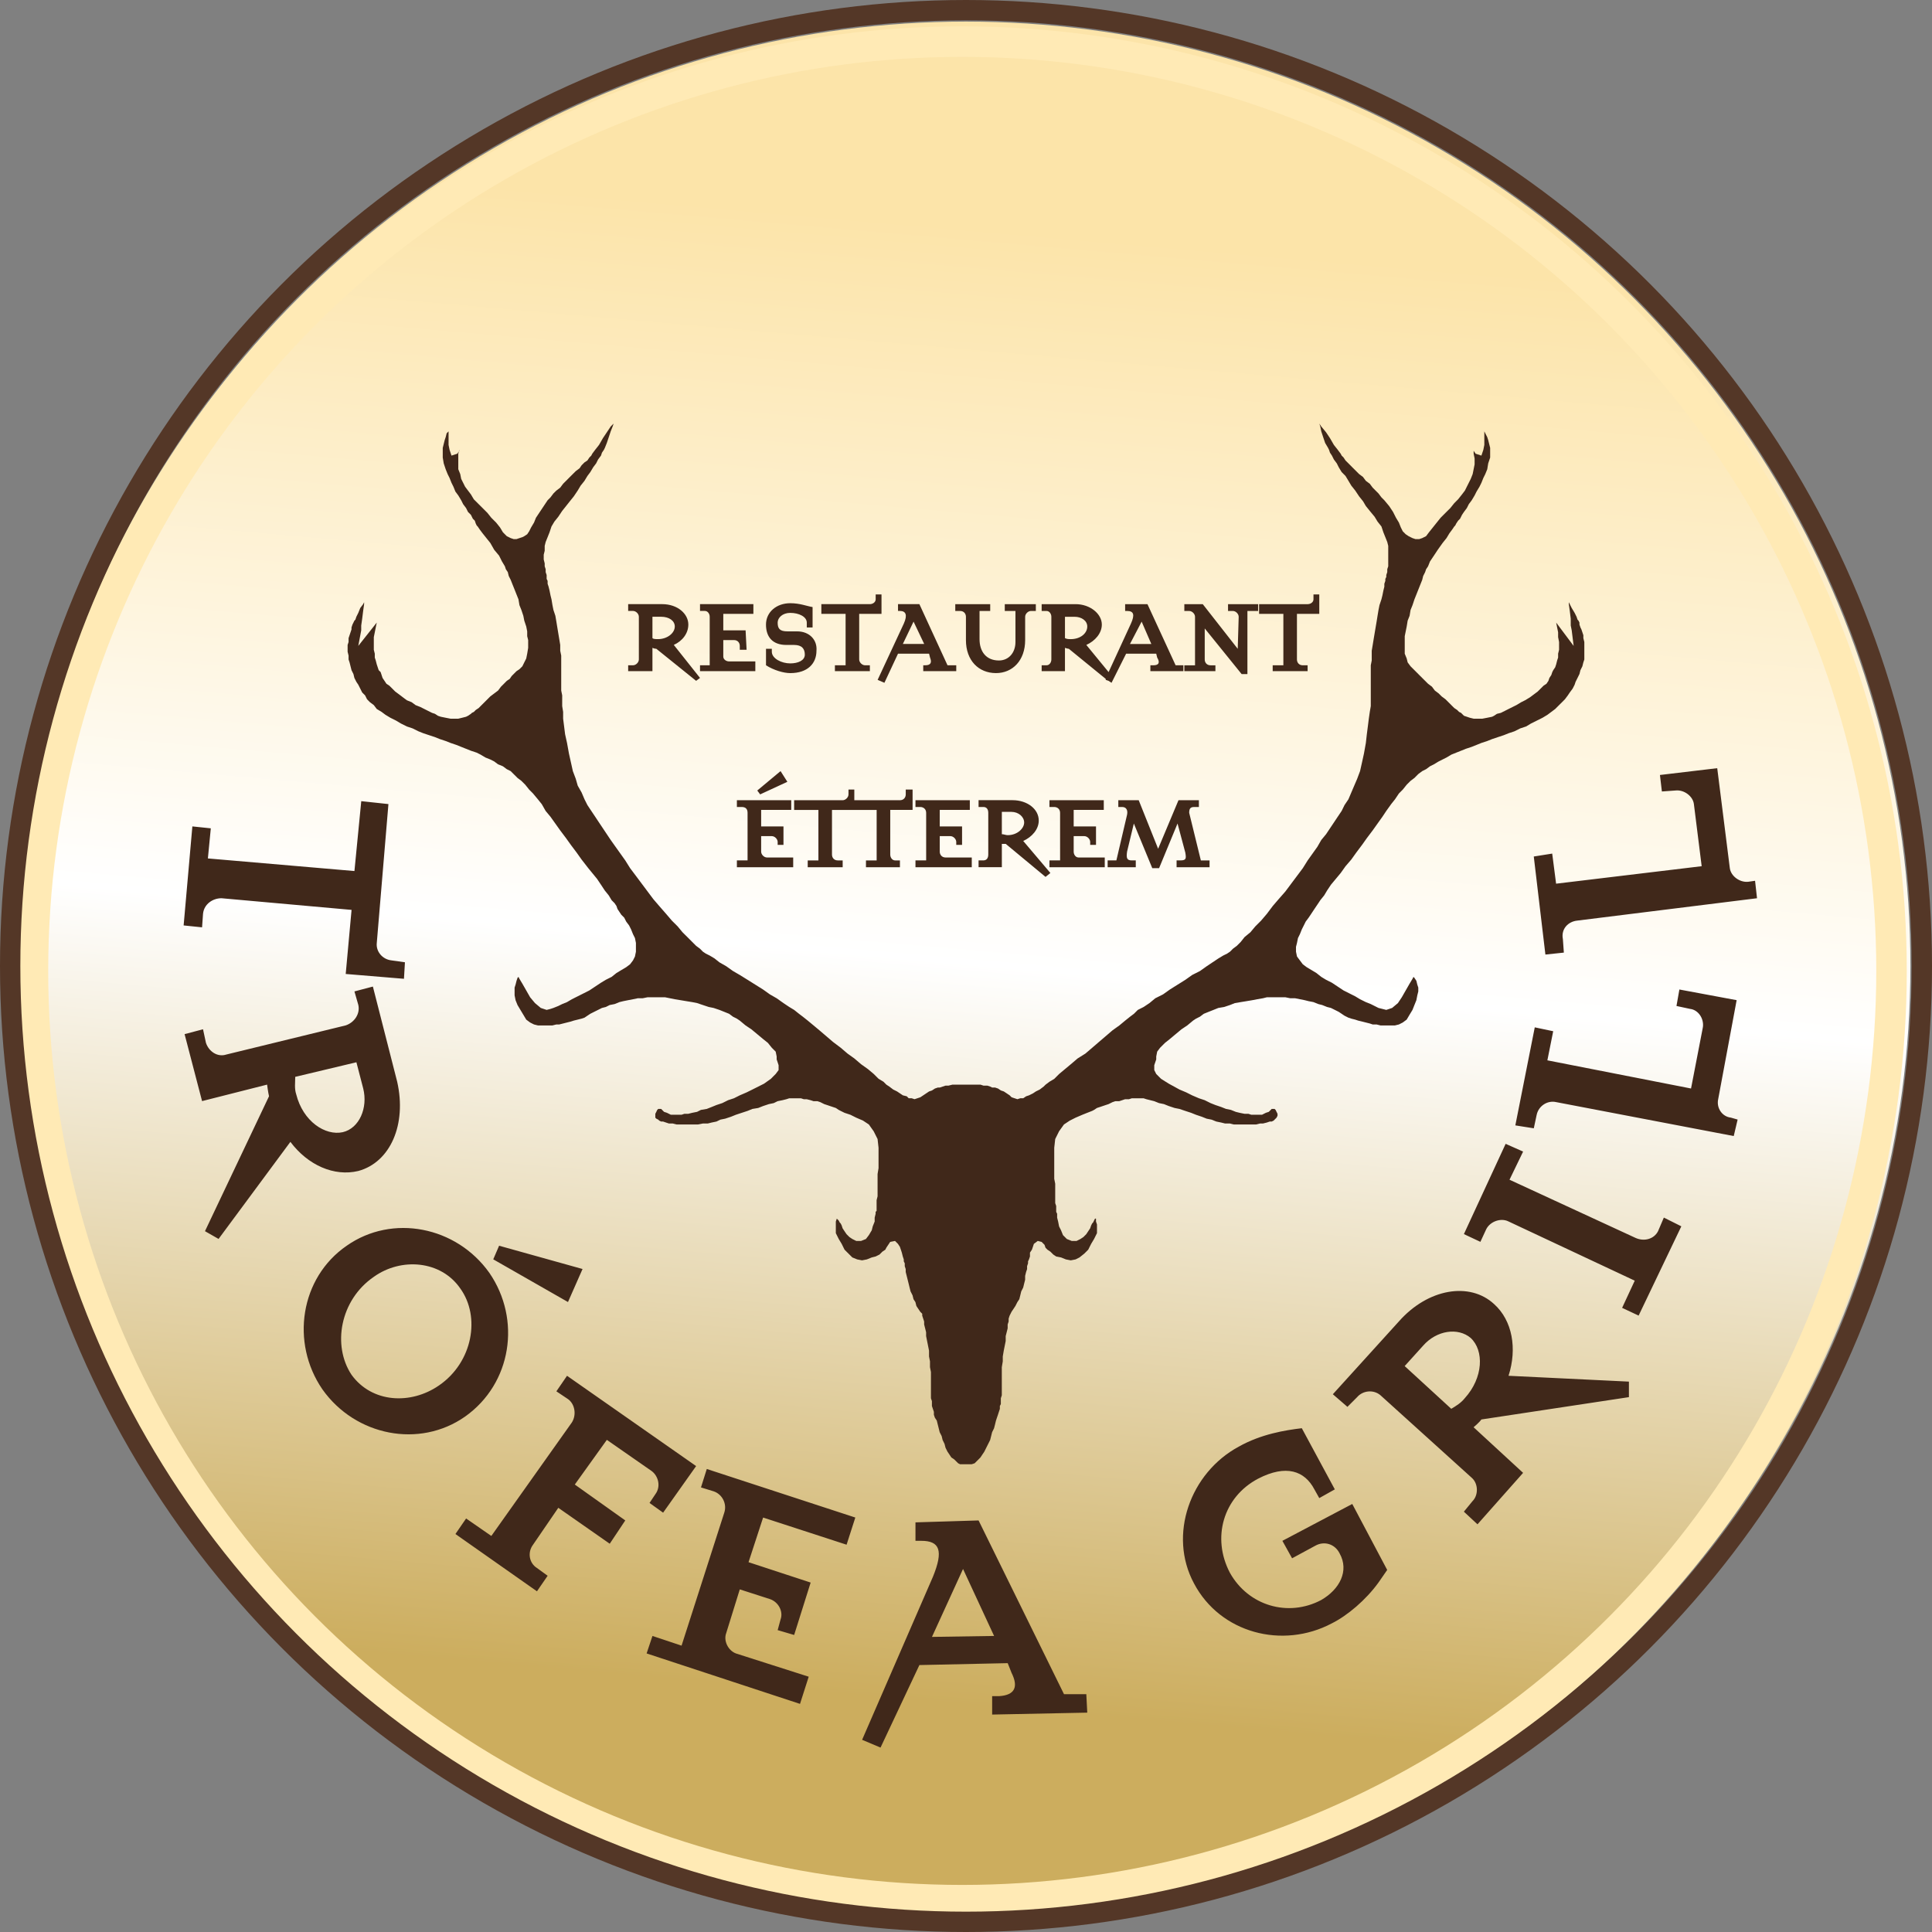
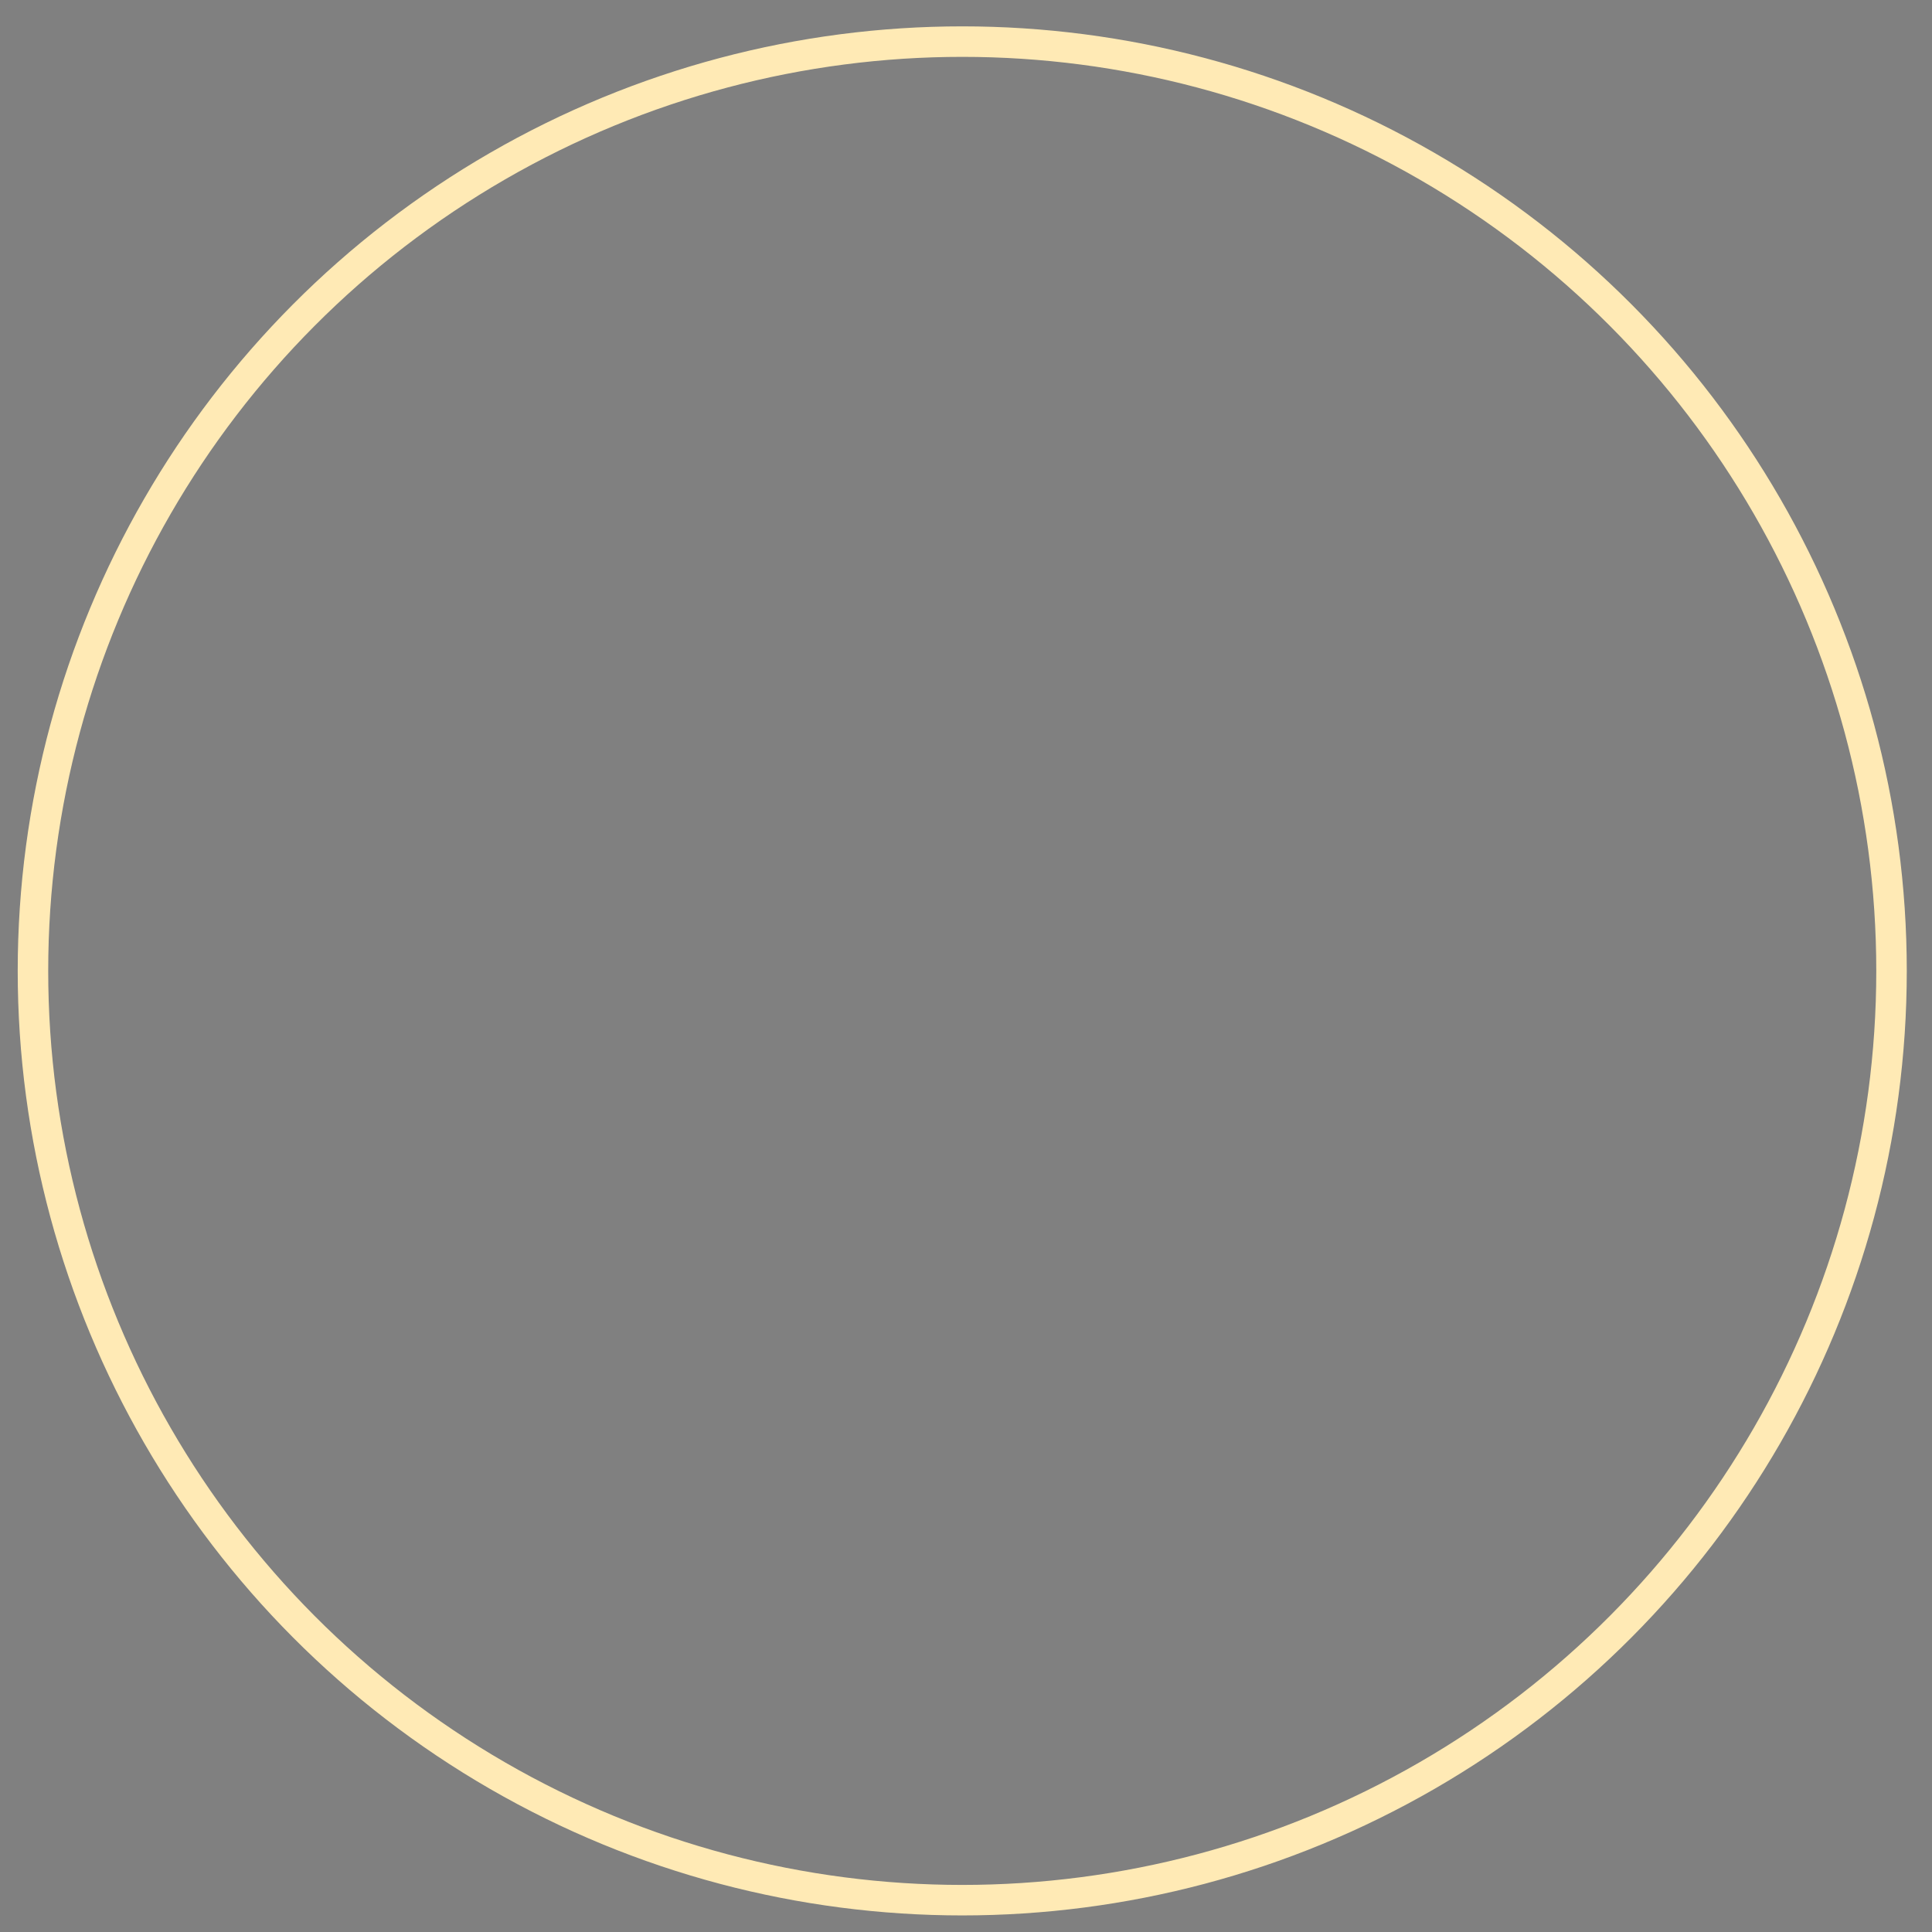
<svg xmlns="http://www.w3.org/2000/svg" xml:space="preserve" width="216px" height="216px" style="shape-rendering:geometricPrecision; text-rendering:geometricPrecision; image-rendering:optimizeQuality; fill-rule:evenodd; clip-rule:evenodd" viewBox="0 0 216 216">
  <rect x="0" y="0" width="216" height="216" fill="#808080" stroke="none" />
  <defs>
    <style type="text/css">
   
    .str1 {stroke:#543727;stroke-width:2.274}
    .str0 {stroke:#FFEAB5;stroke-width:3.41}
    .fil1 {fill:none}
    .fil2 {fill:#40281A}
    .fil0 {fill:url(#id0)}
   
  </style>
    <linearGradient id="id0" gradientUnits="userSpaceOnUse" x1="100.822" y1="190.044" x2="115.178" y2="25.956">
      <stop offset="0" style="stop-color:#CCAD5E" />
      <stop offset="0.502" style="stop-color:white" />
      <stop offset="1" style="stop-color:#FCE4A9" />
    </linearGradient>
  </defs>
  <g id="Layer_x0020_1">
-     <circle class="fil0" cx="108" cy="108" r="105.585" />
    <circle class="fil1 str0" cx="107.58" cy="108.547" r="103.895" />
-     <path class="fil2" d="M121.558 70.045c0,0.76 -0.761,1.411 -1.843,1.411 -0.216,0 -0.434,0 -0.65,-0.112l0 -2.387 1.083 0c0.759,0 1.41,0.435 1.41,1.088zm-41.669 37.111l0 0 -0.544 -0.325 -0.432 -0.215 -0.325 -0.217 -0.325 -0.329 -0.435 -0.324 -0.435 -0.435 -0.542 -0.544 -0.544 -0.539 -0.54 -0.653 -0.652 -0.65 -0.651 -0.762 -0.76 -0.869 -0.651 -0.757 -0.651 -0.868 -0.65 -0.869 -0.649 -0.868 -0.654 -0.867 -0.544 -0.869 -0.542 -0.761 -0.542 -0.759 -0.54 -0.76 -0.435 -0.651 -0.436 -0.653 -0.435 -0.651 -0.431 -0.649 -0.435 -0.65 -0.434 -0.653 -0.326 -0.648 -0.325 -0.762 -0.433 -0.76 -0.217 -0.761 -0.327 -0.866 -0.217 -0.978 -0.218 -0.977 -0.217 -1.195 -0.216 -0.975 -0.109 -0.868 -0.11 -0.869 0 -0.757 -0.105 -0.65 0 -0.653 0 -0.545 -0.109 -0.54 0 -0.435 0 -0.433 0 -0.542 0 -0.435 0 -0.434 0 -0.546 0 -0.538 0 -0.545 -0.111 -0.54 0 -0.653 -0.108 -0.65 -0.109 -0.651 -0.108 -0.653 -0.107 -0.653 -0.111 -0.651 -0.217 -0.65 -0.109 -0.541 -0.108 -0.65 -0.109 -0.436 -0.108 -0.538 -0.107 -0.436 -0.109 -0.328 0 -0.324 -0.109 -0.217 0 -0.22 0 -0.215 -0.109 -0.327 0 -0.323 -0.108 -0.327 0 -0.325 -0.109 -0.435 0 -0.541 0.109 -0.435 0 -0.544 0.108 -0.435 0.218 -0.542 0.216 -0.543 0.217 -0.651 0.325 -0.545 0.434 -0.54 0.436 -0.653 0.433 -0.543 0.431 -0.544 0.436 -0.541 0.435 -0.648 0.326 -0.547 0.433 -0.542 0.326 -0.542 0.325 -0.432 0.325 -0.544 0.327 -0.433 0.217 -0.435 0.326 -0.435 0.108 -0.326 0.218 -0.323 0.106 -0.217 0.22 -0.548 0.216 -0.646 0.218 -0.651 0.216 -0.544 0.109 -0.324 -0.325 0.324 -0.435 0.653 -0.436 0.651 -0.435 0.757 -0.431 0.546 -0.324 0.434 -0.111 0.215 -0.217 0.217 -0.218 0.328 -0.326 0.216 -0.325 0.325 -0.218 0.326 -0.432 0.325 -0.327 0.326 -0.327 0.324 -0.431 0.435 -0.328 0.326 -0.325 0.436 -0.431 0.327 -0.328 0.323 -0.325 0.433 -0.323 0.325 -0.435 0.651 -0.435 0.653 -0.433 0.651 -0.218 0.54 -0.326 0.545 -0.217 0.432 -0.218 0.327 -0.326 0.217 -0.215 0.109 -0.327 0.107 -0.326 0.109 -0.324 0 -0.326 -0.109 -0.437 -0.216 -0.432 -0.433 -0.325 -0.542 -0.435 -0.545 -0.542 -0.54 -0.433 -0.544 -0.542 -0.542 -0.544 -0.542 -0.434 -0.433 -0.325 -0.547 -0.325 -0.429 -0.327 -0.436 -0.217 -0.435 -0.218 -0.435 -0.108 -0.542 -0.218 -0.541 0 -0.545 0 -0.651 0 -0.54 0.111 -0.434 0 0.107 -0.217 0.327 -0.653 0.215 -0.216 -0.649 -0.111 -0.546 0 -0.649 0 -0.649 0 -0.218 -0.215 0.218 -0.108 0.433 -0.11 0.326 -0.108 0.433 -0.109 0.436 0 0.54 0 0.542 0.109 0.653 0.218 0.653 0.217 0.541 0.217 0.434 0.216 0.542 0.217 0.435 0.218 0.542 0.324 0.435 0.325 0.54 0.218 0.435 0.327 0.435 0.217 0.435 0.325 0.324 0.217 0.437 0.217 0.216 0.109 0.324 0.108 0.219 0.109 0.108 0.218 0.325 0.326 0.435 0.432 0.541 0.435 0.542 0.433 0.761 0.545 0.653 0.324 0.651 0.326 0.542 0.107 0.327 0.218 0.323 0.107 0.436 0.218 0.431 0.216 0.544 0.219 0.544 0.215 0.541 0.218 0.545 0.108 0.65 0.218 0.541 0.217 0.65 0.107 0.544 0.218 0.653 0.108 0.544 0 0.54 0.108 0.436 0 0.867 -0.108 0.653 -0.108 0.537 -0.218 0.435 -0.215 0.438 -0.327 0.326 -0.326 0.217 -0.324 0.325 -0.217 0.218 -0.22 0.322 -0.327 0.219 -0.322 0.326 -0.326 0.324 -0.327 0.435 -0.433 0.325 -0.433 0.326 -0.325 0.325 -0.326 0.327 -0.327 0.324 -0.323 0.326 -0.326 0.217 -0.218 0.218 -0.217 0.107 -0.107 0.107 -0.325 0.217 -0.217 0.109 -0.434 0.111 -0.437 0.105 -0.433 0 -0.433 0 -0.543 -0.105 -0.545 -0.111 -0.326 -0.109 -0.323 -0.217 -0.326 -0.107 -0.435 -0.217 -0.433 -0.218 -0.433 -0.218 -0.544 -0.215 -0.436 -0.324 -0.54 -0.218 -0.435 -0.327 -0.431 -0.327 -0.437 -0.325 -0.325 -0.325 -0.326 -0.325 -0.326 -0.215 -0.217 -0.326 -0.218 -0.325 -0.107 -0.326 -0.109 -0.329 -0.217 -0.215 -0.109 -0.325 -0.108 -0.326 -0.111 -0.432 -0.108 -0.328 0 -0.431 -0.109 -0.435 0 -0.435 0 -0.435 0 -0.545 0.109 -0.541 0.108 -0.542 0.111 -0.544 -2.063 2.607 0.327 -1.739 0 -0.54 0.108 -0.76 0.109 -0.868 0.106 -0.761 0 -0.216 -0.106 0.216 -0.326 0.433 -0.218 0.542 -0.217 0.435 -0.109 0.324 -0.111 0.111 -0.106 0.216 -0.109 0.22 -0.107 0.324 0 0.217 -0.109 0.325 -0.109 0.326 -0.11 0.325 0 0.436 -0.107 0.326 0 0.432 0 0.328 0.107 0.432 0 0.435 0.11 0.322 0.109 0.438 0.109 0.433 0.216 0.434 0.106 0.435 0.22 0.435 0.217 0.325 0.218 0.432 0.217 0.434 0.326 0.325 0.217 0.436 0.325 0.327 0.433 0.324 0.327 0.433 0.542 0.327 0.433 0.324 0.544 0.328 0.649 0.325 0.542 0.324 0.653 0.326 0.649 0.217 0.651 0.325 0.546 0.218 0.649 0.216 0.652 0.215 0.541 0.219 0.653 0.217 0.543 0.215 0.651 0.22 0.54 0.217 0.545 0.217 0.542 0.217 0.65 0.216 0.435 0.22 0.544 0.324 0.541 0.217 0.433 0.218 0.433 0.324 0.544 0.221 0.432 0.322 0.437 0.218 0.435 0.435 0.326 0.325 0.433 0.326 0.432 0.431 0.435 0.544 0.433 0.435 0.544 0.653 0.435 0.54 0.433 0.76 0.541 0.65 0.542 0.76 0.542 0.761 0.653 0.868 0.542 0.758 0.652 0.868 0.542 0.763 0.758 0.976 0.976 1.191 0.438 0.652 0.431 0.653 0.437 0.542 0.326 0.542 0.327 0.329 0.214 0.321 0.111 0.326 0.215 0.325 0.217 0.327 0.325 0.325 0.218 0.433 0.326 0.436 0.217 0.433 0.218 0.54 0.218 0.436 0.109 0.541 0 0.436 0 0.544 -0.109 0.54 -0.218 0.435 -0.327 0.432 -0.434 0.328 -0.543 0.322 -0.543 0.327 -0.541 0.433 -0.651 0.326 -0.542 0.328 -0.651 0.432 -0.651 0.433 -0.651 0.328 -0.651 0.327 -0.651 0.327 -0.544 0.321 -0.54 0.219 -0.436 0.215 -0.543 0.218 -0.325 0.108 -0.432 0.11 -0.653 -0.218 -0.65 -0.544 -0.542 -0.649 -0.434 -0.762 -0.433 -0.758 -0.327 -0.543 -0.108 -0.218 -0.107 0.111 -0.111 0.327 -0.108 0.431 -0.108 0.326 0 0.435 0 0.434 0.108 0.542 0.218 0.542 0.325 0.544 0.325 0.54 0.325 0.546 0.434 0.323 0.434 0.219 0.435 0.108 0.216 0 0.326 0 0.326 0 0.327 0 0.431 0 0.436 -0.108 0.324 0 0.432 -0.109 0.435 -0.11 0.435 -0.109 0.325 -0.105 0.435 -0.108 0.433 -0.109 0.325 -0.108 0.326 -0.219 0.325 -0.216 0.435 -0.219 0.434 -0.216 0.434 -0.218 0.435 -0.109 0.432 -0.217 0.546 -0.108 0.54 -0.219 0.434 -0.106 0.542 -0.109 0.544 -0.106 0.542 -0.111 0.542 0 0.543 -0.109 0.433 0 0.546 0 0.54 0 0.435 0 0.543 0.109 0.545 0.111 0.648 0.106 0.652 0.109 0.651 0.106 0.544 0.109 0.651 0.218 0.651 0.217 0.543 0.109 0.65 0.218 0.54 0.216 0.545 0.219 0.437 0.326 0.431 0.217 0.323 0.217 0.65 0.541 0.653 0.435 0.652 0.543 0.653 0.544 0.54 0.431 0.436 0.545 0.432 0.432 0.11 0.544 0 0.326 0.11 0.324 0.106 0.326 0 0.542 -0.326 0.436 -0.541 0.542 -0.761 0.542 -1.303 0.655 -0.65 0.321 -0.761 0.328 -0.649 0.326 -0.652 0.215 -0.651 0.325 -0.653 0.217 -0.54 0.22 -0.545 0.215 -0.65 0.109 -0.433 0.218 -0.544 0.108 -0.434 0.109 -0.433 0 -0.327 0.108 -0.431 0 -0.325 0 -0.436 0 -0.435 -0.217 -0.325 -0.108 -0.217 -0.218 -0.109 -0.109 -0.107 0 -0.109 0 -0.109 0 -0.111 0.109 -0.104 0.218 -0.111 0.217 0 0.218 0 0.216 0.111 0.111 0.215 0.108 0.109 0.109 0.216 0.105 0.217 0 0.327 0.111 0.326 0.109 0.433 0 0.432 0.108 0.435 0 0.435 0 0.544 0 0.541 0 0.433 0 0.545 -0.108 0.542 0 0.435 -0.109 0.54 -0.111 0.438 -0.214 0.537 -0.108 0.653 -0.217 0.542 -0.219 0.655 -0.217 0.649 -0.213 0.541 -0.221 0.652 -0.108 0.544 -0.216 0.651 -0.217 0.539 -0.111 0.438 -0.216 0.538 -0.109 0.437 -0.109 0.325 -0.106 0.327 0 0.323 0 0.327 0 0.324 0 0.325 0.106 0.329 0 0.431 0.109 0.327 0.109 0.433 0 0.327 0.11 0.433 0.217 0.325 0.106 0.326 0.111 0.325 0.109 0.324 0.107 0.325 0.217 0.218 0.112 0.431 0.213 0.655 0.217 0.653 0.326 0.757 0.327 0.653 0.433 0.538 0.76 0.436 0.868 0.108 0.977 0 0.65 0 0.543 0 0.542 0 0.544 -0.108 0.654 0 0.538 0 0.544 0 0.431 0 0.544 0 0.436 -0.109 0.433 0 0.327 0 0.324 0 0.326 0 0.219 -0.109 0.104 0 0.22 -0.107 0.433 0 0.433 -0.218 0.545 -0.107 0.433 -0.324 0.542 -0.33 0.434 -0.542 0.217 -0.538 0 -0.437 -0.217 -0.324 -0.216 -0.327 -0.326 -0.22 -0.325 -0.215 -0.326 -0.106 -0.324 -0.11 -0.219 -0.109 -0.108 -0.109 -0.218 -0.217 -0.217 -0.109 0.325 0 0.325 0 0.436 0 0.326 0 0.214 0.109 0.219 0.217 0.434 0.328 0.543 0.321 0.651 0.436 0.435 0.434 0.431 0.542 0.22 0.544 0.106 0.541 -0.106 0.544 -0.22 0.432 -0.106 0.436 -0.218 0.325 -0.326 0.325 -0.217 0.109 -0.218 0.217 -0.326 0.217 -0.325 0.541 -0.108 0.327 0.326 0.215 0.327 0.111 0.325 0.108 0.327 0.108 0.433 0.109 0.326 0 0.216 0.11 0.22 0 0.322 0.106 0.325 0 0.325 0.111 0.436 0.108 0.432 0.108 0.435 0.106 0.435 0.111 0.433 0.22 0.435 0.108 0.435 0.214 0.326 0.107 0.432 0.218 0.326 0.218 0.325 0.217 0.217 0 0.218 0.109 0.327 0.106 0.324 0 0.328 0.111 0.434 0.109 0.437 0 0.428 0.109 0.548 0.109 0.54 0.108 0.544 0 0.649 0.107 0.545 0 0.651 0.107 0.542 0 0.542 0 0.215 0 0.22 0 0.327 0 0.215 0 0.327 0 0.217 0 0.322 0 0.219 0 0.325 0.109 0.327 0 0.326 0 0.218 0.11 0.324 0.11 0.325 0 0.328 0.109 0.325 0.215 0.325 0.108 0.435 0.109 0.431 0.109 0.438 0.22 0.431 0.105 0.435 0.215 0.436 0.111 0.43 0.217 0.437 0.219 0.324 0.215 0.325 0.323 0.22 0.22 0.218 0.217 0.215 0.216 0.108 0.325 0 0.109 0 0.109 0 0.106 0 0.109 0 0.11 0 0.109 0 0.106 0 0.217 0 0.327 -0.108 0.217 -0.215 0.218 -0.218 0.217 -0.22 0.216 -0.325 0.217 -0.324 0.218 -0.437 0.216 -0.43 0.217 -0.436 0.109 -0.435 0.108 -0.431 0.217 -0.438 0.111 -0.431 0.106 -0.435 0.109 -0.325 0.111 -0.325 0.105 -0.328 0.109 -0.325 0 -0.324 0.109 -0.218 0 -0.326 0 -0.327 0.109 -0.325 0 -0.219 0 -0.322 0 -0.217 0 -0.327 0 -0.215 0 -0.327 0 -0.22 0 -0.215 0 -0.542 0 -0.542 0.108 -0.651 0 -0.545 0.109 -0.649 0.109 -0.544 0.108 -0.54 0 -0.548 0.11 -0.428 0.11 -0.437 0 -0.434 0.109 -0.328 0 -0.324 0.106 -0.327 0.109 -0.218 0.108 -0.217 0.218 -0.325 0.217 -0.326 0.218 -0.432 0.217 -0.326 0.109 -0.435 0.105 -0.435 0.22 -0.433 0.106 -0.435 0.111 -0.435 0 -0.432 0.107 -0.436 0.111 -0.325 0 -0.325 0.107 -0.322 0 -0.22 0.104 -0.216 0.111 -0.326 0 -0.433 0.218 -0.327 0.111 -0.325 0.109 -0.327 0.433 -0.326 0.433 0.108 0.324 0.325 0.111 0.326 0.216 0.218 0.325 0.217 0.327 0.326 0.327 0.218 0.541 0.106 0.542 0.22 0.544 0.106 0.542 -0.106 0.435 -0.22 0.54 -0.431 0.435 -0.435 0.327 -0.651 0.325 -0.543 0.216 -0.434 0.111 -0.219 0 -0.214 0 -0.326 0 -0.436 -0.111 -0.325 0 -0.325 -0.108 0 -0.109 0.217 -0.109 0.218 -0.106 0.108 -0.11 0.219 -0.111 0.324 -0.217 0.326 -0.215 0.325 -0.325 0.326 -0.33 0.216 -0.431 0.217 -0.544 0 -0.542 -0.217 -0.433 -0.434 -0.218 -0.542 -0.218 -0.433 -0.106 -0.545 -0.111 -0.433 0 -0.433 -0.106 -0.22 0 -0.104 0 -0.219 0 -0.326 -0.109 -0.324 0 -0.327 0 -0.433 0 -0.436 0 -0.544 0 -0.431 -0.109 -0.544 0 -0.538 0 -0.654 0 -0.544 0 -0.542 0 -0.543 0 -0.65 0.109 -0.977 0.432 -0.868 0.545 -0.76 0.651 -0.433 0.649 -0.327 0.759 -0.326 0.542 -0.217 0.546 -0.213 0.215 -0.112 0.327 -0.217 0.326 -0.107 0.324 -0.109 0.327 -0.111 0.322 -0.106 0.436 -0.217 0.325 -0.11 0.435 0 0.326 -0.109 0.325 -0.109 0.431 0 0.327 -0.106 0.331 0 0.322 0 0.325 0 0.325 0 0.325 0.106 0.436 0.109 0.435 0.109 0.54 0.216 0.546 0.111 0.541 0.217 0.651 0.216 0.544 0.108 0.652 0.221 0.651 0.213 0.54 0.217 0.651 0.219 0.544 0.217 0.543 0.108 0.541 0.214 0.544 0.111 0.434 0.109 0.54 0 0.438 0.108 0.54 0 0.544 0 0.432 0 0.544 0 0.436 0 0.435 -0.108 0.324 0 0.435 -0.109 0.325 -0.111 0.217 0 0.219 -0.105 0.105 -0.109 0.11 -0.108 0.109 -0.111 0.109 -0.216 0 -0.218 -0.109 -0.217 -0.109 -0.218 -0.11 -0.109 -0.105 0 -0.219 0 -0.106 0.109 -0.22 0.218 -0.327 0.108 -0.431 0.217 -0.544 0 -0.327 0 -0.325 0 -0.323 -0.108 -0.438 0 -0.541 -0.109 -0.436 -0.108 -0.541 -0.218 -0.543 -0.109 -0.541 -0.215 -0.65 -0.22 -0.546 -0.217 -0.649 -0.325 -0.649 -0.215 -0.759 -0.326 -0.651 -0.328 -0.76 -0.321 -1.195 -0.655 -0.866 -0.542 -0.54 -0.542 -0.22 -0.436 0 -0.542 0.109 -0.326 0.111 -0.324 0 -0.326 0.106 -0.544 0.324 -0.432 0.546 -0.545 0.54 -0.431 0.652 -0.544 0.651 -0.543 0.65 -0.435 0.651 -0.541 0.326 -0.217 0.435 -0.217 0.435 -0.326 0.541 -0.219 0.545 -0.216 0.542 -0.218 0.65 -0.109 0.649 -0.217 0.546 -0.218 0.652 -0.109 0.65 -0.106 0.65 -0.109 0.544 -0.106 0.651 -0.111 0.435 -0.109 0.542 0 0.544 0 0.433 0 0.545 0 0.54 0.109 0.543 0 0.542 0.111 0.54 0.106 0.435 0.109 0.547 0.106 0.54 0.219 0.435 0.108 0.54 0.217 0.435 0.109 0.437 0.218 0.431 0.216 0.329 0.219 0.32 0.216 0.437 0.219 0.324 0.108 0.436 0.109 0.324 0.108 0.436 0.105 0.43 0.109 0.438 0.11 0.325 0.109 0.436 0 0.431 0.108 0.325 0 0.434 0 0.327 0 0.322 0 0.217 0 0.438 -0.108 0.433 -0.219 0.436 -0.323 0.324 -0.546 0.327 -0.54 0.216 -0.544 0.218 -0.542 0.105 -0.542 0.109 -0.434 0 -0.435 -0.109 -0.326 -0.105 -0.431 -0.218 -0.327 -0.108 -0.111 -0.108 0.218 -0.327 0.543 -0.434 0.758 -0.436 0.762 -0.432 0.649 -0.649 0.544 -0.654 0.218 -0.432 -0.11 -0.436 -0.108 -0.434 -0.218 -0.43 -0.215 -0.548 -0.219 -0.65 -0.321 -0.541 -0.327 -0.651 -0.327 -0.65 -0.328 -0.654 -0.433 -0.651 -0.432 -0.653 -0.328 -0.538 -0.326 -0.544 -0.433 -0.542 -0.327 -0.542 -0.322 -0.436 -0.328 -0.324 -0.432 -0.325 -0.435 -0.111 -0.54 0 -0.544 0.111 -0.436 0.109 -0.541 0.216 -0.436 0.217 -0.54 0.218 -0.433 0.216 -0.436 0.324 -0.433 0.219 -0.325 0.217 -0.327 0.216 -0.325 0.218 -0.326 0.218 -0.321 0.217 -0.329 0.435 -0.542 0.324 -0.542 0.435 -0.653 0.544 -0.652 0.542 -0.651 0.542 -0.76 0.65 -0.756 0.545 -0.763 0.651 -0.868 0.539 -0.758 0.655 -0.868 0.541 -0.761 0.544 -0.76 0.432 -0.65 0.544 -0.76 0.431 -0.54 0.438 -0.653 0.433 -0.435 0.436 -0.544 0.432 -0.431 0.435 -0.326 0.432 -0.435 0.435 -0.325 0.433 -0.218 0.435 -0.322 0.437 -0.221 0.539 -0.324 0.435 -0.218 0.434 -0.217 0.541 -0.324 0.545 -0.22 0.543 -0.216 0.538 -0.217 0.655 -0.217 0.542 -0.217 0.542 -0.22 0.653 -0.215 0.544 -0.217 0.651 -0.219 0.65 -0.215 0.538 -0.216 0.654 -0.218 0.65 -0.325 0.653 -0.217 0.542 -0.326 0.651 -0.324 0.652 -0.325 0.541 -0.328 0.434 -0.324 0.436 -0.327 0.432 -0.433 0.327 -0.324 0.325 -0.327 0.327 -0.436 0.217 -0.325 0.322 -0.434 0.22 -0.432 0.107 -0.325 0.218 -0.435 0.215 -0.435 0.11 -0.434 0.217 -0.433 0.11 -0.438 0.108 -0.322 0 -0.435 0 -0.432 0 -0.328 0 -0.432 0 -0.326 -0.108 -0.436 0 -0.325 -0.11 -0.326 -0.109 -0.325 -0.107 -0.217 -0.11 -0.324 0 -0.22 -0.107 -0.216 -0.108 -0.111 -0.109 -0.324 -0.216 -0.435 -0.326 -0.542 -0.216 -0.433 -0.109 -0.216 0 0.216 0.109 0.761 0.107 0.868 0 0.76 0.109 0.54 0.215 1.739 -1.952 -2.607 0.107 0.544 0.11 0.542 0 0.541 0.106 0.545 0 0.435 0 0.435 -0.106 0.435 0 0.431 -0.11 0.328 -0.107 0.432 -0.108 0.326 -0.218 0.325 -0.109 0.215 -0.109 0.329 -0.215 0.326 -0.11 0.325 -0.218 0.326 -0.325 0.215 -0.325 0.325 -0.326 0.325 -0.433 0.325 -0.438 0.327 -0.541 0.327 -0.436 0.218 -0.54 0.324 -0.433 0.215 -0.438 0.218 -0.43 0.218 -0.435 0.217 -0.434 0.107 -0.326 0.217 -0.215 0.109 -0.544 0.111 -0.545 0.105 -0.432 0 -0.542 0 -0.433 -0.105 -0.327 -0.111 -0.325 -0.109 -0.217 -0.217 -0.107 -0.107 -0.218 -0.107 -0.218 -0.218 -0.324 -0.217 -0.327 -0.326 -0.324 -0.324 -0.327 -0.327 -0.435 -0.325 -0.324 -0.326 -0.433 -0.325 -0.326 -0.435 -0.433 -0.324 -0.327 -0.326 -0.22 -0.219 -0.324 -0.322 -0.217 -0.218 -0.324 -0.325 -0.217 -0.217 -0.327 -0.326 -0.325 -0.438 -0.107 -0.435 -0.219 -0.537 0 -0.653 0 -0.867 0 -0.436 0.109 -0.54 0.11 -0.544 0.107 -0.653 0.217 -0.544 0.108 -0.65 0.219 -0.541 0.216 -0.65 0.218 -0.545 0.215 -0.541 0.217 -0.544 0.218 -0.544 0.106 -0.431 0.22 -0.436 0.108 -0.323 0.219 -0.327 0.216 -0.542 0.437 -0.651 0.431 -0.653 0.542 -0.761 0.434 -0.542 0.326 -0.541 0.324 -0.435 0.218 -0.325 0.108 -0.108 0.11 -0.219 0.215 -0.324 0.217 -0.216 0.218 -0.437 0.217 -0.324 0.325 -0.435 0.218 -0.435 0.325 -0.435 0.324 -0.54 0.218 -0.435 0.327 -0.542 0.215 -0.435 0.217 -0.542 0.216 -0.434 0.22 -0.541 0.106 -0.653 0.218 -0.653 0 -0.542 0 -0.54 -0.109 -0.436 -0.109 -0.433 -0.106 -0.326 -0.22 -0.433 -0.108 -0.218 0 0.218 0 0.649 0 0.649 -0.109 0.546 -0.217 0.649 -0.65 -0.215 -0.218 -0.327 0 -0.107 0 0.434 0.108 0.54 0 0.651 -0.108 0.545 -0.109 0.541 -0.215 0.542 -0.218 0.435 -0.218 0.435 -0.217 0.436 -0.326 0.429 -0.435 0.547 -0.432 0.433 -0.434 0.542 -0.545 0.542 -0.543 0.544 -0.433 0.54 -0.435 0.545 -0.434 0.542 -0.325 0.433 -0.433 0.216 -0.326 0.109 -0.432 0 -0.325 -0.109 -0.219 -0.107 -0.217 -0.109 -0.325 -0.217 -0.326 -0.327 -0.217 -0.432 -0.216 -0.545 -0.327 -0.54 -0.328 -0.651 -0.433 -0.653 -0.542 -0.651 -0.325 -0.325 -0.326 -0.433 -0.325 -0.323 -0.325 -0.327 -0.325 -0.436 -0.438 -0.326 -0.323 -0.435 -0.434 -0.324 -0.324 -0.326 -0.329 -0.325 -0.322 -0.326 -0.325 -0.325 -0.218 -0.216 -0.215 -0.328 -0.216 -0.217 -0.111 -0.215 -0.327 -0.434 -0.432 -0.546 -0.436 -0.757 -0.436 -0.651 -0.538 -0.653 -0.217 -0.324 0.107 0.324 0.11 0.544 0.214 0.651 0.219 0.646 0.325 0.548 0.108 0.217 0.109 0.323 0.217 0.326 0.219 0.435 0.325 0.435 0.217 0.433 0.329 0.544 0.431 0.432 0.325 0.542 0.324 0.542 0.436 0.547 0.433 0.648 0.434 0.541 0.323 0.544 0.438 0.543 0.54 0.653 0.326 0.54 0.434 0.545 0.218 0.651 0.218 0.543 0.216 0.542 0.109 0.435 0 0.544 0 0.435 0 0.541 0 0.435 0 0.325 -0.109 0.327 0 0.323 -0.109 0.327 0 0.215 -0.106 0.22 0 0.217 -0.111 0.324 0 0.328 -0.108 0.436 -0.108 0.538 -0.11 0.436 -0.218 0.65 -0.108 0.541 -0.108 0.65 -0.105 0.651 -0.111 0.653 -0.11 0.653 -0.109 0.651 -0.106 0.65 -0.109 0.653 0 0.54 0 0.545 -0.106 0.538 0 0.546 0 0.434 0 0.435 0 0.542 0 0.433 0 0.435 0 0.54 0 0.545 0 0.653 -0.111 0.65 -0.109 0.757 -0.109 0.869 -0.112 0.868 -0.109 0.975 -0.215 1.195 -0.215 0.977 -0.219 0.978 -0.325 0.866 -0.326 0.761 -0.325 0.76 -0.324 0.762 -0.437 0.648 -0.32 0.653 -0.438 0.65 -0.432 0.649 -0.436 0.651 -0.436 0.653 -0.538 0.651 -0.436 0.76 -0.541 0.759 -0.543 0.761 -0.544 0.869 -0.649 0.867 -0.65 0.868 -0.65 0.869 -0.761 0.868 -0.651 0.757 -0.652 0.869 -0.649 0.762 -0.65 0.65 -0.546 0.653 -0.653 0.539 -0.431 0.544 -0.434 0.435 -0.436 0.324 -0.327 0.329 -0.324 0.217 -0.436 0.215 -0.539 0.325 -0.651 0.433 -0.652 0.435 -0.76 0.541 -0.866 0.437 -0.76 0.54 -0.87 0.544 -0.868 0.545 -0.759 0.541 -0.867 0.435 -0.653 0.54 -0.651 0.435 -0.65 0.327 -0.436 0.435 -0.435 0.326 -0.541 0.433 -0.651 0.541 -0.76 0.543 -0.759 0.651 -0.759 0.649 -0.76 0.654 -0.76 0.65 -0.868 0.543 -0.761 0.649 -0.65 0.542 -0.653 0.545 -0.541 0.542 -0.541 0.325 -0.435 0.327 -0.219 0.215 -0.433 0.329 -0.435 0.215 -0.324 0.217 -0.44 0.218 -0.323 0.108 -0.324 0.218 -0.325 0 -0.326 0.106 -0.327 -0.106 -0.325 -0.109 -0.217 -0.217 -0.325 -0.218 -0.327 -0.217 -0.325 -0.109 -0.324 -0.217 -0.325 -0.109 -0.327 0 -0.217 -0.109 -0.327 -0.107 -0.432 0 -0.325 -0.107 -0.544 0 -0.434 0 -0.651 0 -0.543 0 -0.54 0 -0.435 0 -0.433 0.107 -0.327 0 -0.326 0.107 -0.325 0.109 -0.218 0 -0.323 0.109 -0.329 0.217 -0.324 0.109 -0.326 0.217 -0.325 0.218 -0.326 0.217 -0.325 0.109 -0.325 0.106 -0.324 -0.106 -0.328 0 -0.216 -0.218 -0.436 -0.108 -0.326 -0.218 -0.324 -0.217 -0.432 -0.215 -0.435 -0.329 -0.326 -0.215 -0.326 -0.327 -0.544 -0.325 -0.544 -0.542 -0.649 -0.545 -0.761 -0.542 -0.759 -0.649 -0.759 -0.543 -0.76 -0.65 -0.868 -0.654 -0.757 -0.649 -0.763 -0.651 -0.65 -0.543 -0.653 -0.541 -0.544 -0.433 -0.43 -0.326 -0.546 -0.435 -0.542 -0.327 -0.651 -0.435 -0.76 -0.54 -0.759 -0.435 -0.758 -0.541 -0.87 -0.545 -0.868 -0.544 -0.87 -0.54 -0.754 -0.437 -0.761 -0.541 -0.761 -0.435 -0.544 -0.433zm67.608 -40.695l0 0 0 2.171 -2.497 0 0 5.101c0,0.322 0.218,0.648 0.649,0.648l0.544 0 0 0.655 -3.905 0 0 -0.655 1.194 0 0 -5.749 -2.714 0 0 -1.086 5.426 0c0.327,0 0.654,-0.216 0.654,-0.54l0 -0.545 0.649 0zm-6.839 1.085l0 0 0 0.761 -1.195 0 0 7.054 -0.648 0 -4.125 -5.102 0 3.475c0,0.322 0.218,0.648 0.649,0.648l0.546 0 0 0.655 -3.475 0 0 -0.655 1.195 0 0 -5.424c0,-0.325 -0.324,-0.65 -0.649,-0.65l-0.546 0 0 -0.761 2.062 0 3.908 4.991 0.107 -3.581c0,-0.325 -0.327,-0.65 -0.651,-0.65l-0.54 0 0 -0.761 3.361 0zm-11.938 4.451l0 0 -2.387 0 1.305 -2.499 1.081 2.499zm3.584 2.383l0 0 -0.868 0 -3.149 -6.835 -2.495 0 0 0.761 0.217 0c0.758,0 0.872,0.435 0.432,1.41l-2.497 5.424 -2.492 -3.036c0.975,-0.437 1.734,-1.301 1.734,-2.277 0,-1.196 -1.303,-2.282 -2.929,-2.282l-3.798 0 0 0.761 0.544 0c0.326,0 0.54,0.325 0.54,0.65l0 4.776c0,0.322 -0.214,0.648 -0.54,0.648l-0.544 0 0 0.655 2.605 0 0 -2.605c0,0 0.322,0.107 0.435,0.107l4.123 3.364 0 0.109 0.322 0.111 0.327 0.217 1.63 -3.254 3.367 0 0.106 0.431c0.324,0.54 0.214,0.866 -0.435,0.866l-0.325 0 0 0.655 3.69 0 0 -0.655zm-16.496 -6.835l0 0 0 0.761 -0.544 0c-0.324,0 -0.65,0.325 -0.65,0.65l0 2.608c0,2.279 -1.41,3.689 -3.258,3.689 -1.95,0 -3.363,-1.411 -3.363,-3.689l0 -2.608c0,-0.325 -0.216,-0.65 -0.65,-0.65l-0.542 0 0 -0.761 3.906 0 0 0.761 -1.193 0 0 3.149c0,1.41 0.76,2.388 2.168,2.388 1.09,0 1.847,-0.868 1.847,-2.064l0 -3.473 -1.194 0 0 -0.761 3.473 0zm-12.482 4.451l0 0 -2.386 0 1.197 -2.499 1.19 2.499zm3.585 2.383l0 0 0 0.655 -3.691 0 0 -0.655 0.217 0c0.649,0 0.758,-0.326 0.542,-0.866l-0.107 -0.431 -3.473 0 -1.52 3.254 -0.759 -0.327 2.929 -6.294c0.435,-0.975 0.217,-1.41 -0.435,-1.41l-0.215 0 0 -0.761 2.39 0 3.144 6.835 0.978 0zm-8.358 -7.92l0 0 0 2.171 -2.494 0 0 5.101c0,0.322 0.326,0.648 0.652,0.648l0.542 0 0 0.655 -3.909 0 0 -0.655 1.195 0 0 -5.749 -2.711 0 0 -1.086 5.425 0c0.324,0 0.649,-0.216 0.649,-0.54l0 -0.545 0.652 0zm-7.705 1.41l0 0 0 2.281 -0.648 0 0 -0.544c0,-0.651 -0.868,-1.085 -1.846,-1.085 -0.871,0 -1.41,0.545 -1.41,1.085 0,0.651 0.215,0.981 1.084,0.981l1.083 0c1.411,0 2.28,0.976 2.171,2.17 0,1.411 -0.977,2.496 -2.929,2.496 -0.76,0 -1.847,-0.327 -2.712,-0.873l0 -1.843 0.65 0 0 0.328c0,0.755 1.081,1.303 2.061,1.303 0.868,0 1.628,-0.325 1.628,-0.978 0,-0.653 -0.326,-1.085 -1.196,-1.085l-0.868 0c-1.52,0 -2.277,-0.871 -2.277,-2.277 0,-1.412 1.192,-2.389 2.712,-2.389 1.088,0 1.846,0.326 2.494,0.431zm-6.618 -0.325l0 0 0 1.086 -3.365 0 0 1.843 2.494 0 0.111 2.173 -0.761 0 0 -0.435c0,-0.329 -0.216,-0.65 -0.649,-0.65l-1.195 0 0 1.844c0,0.325 0.329,0.542 0.653,0.542l2.929 0 0 1.085 -6.184 0 0 -0.655 1.083 0 0 -5.424c0,-0.325 -0.216,-0.65 -0.538,-0.65l-0.545 0 0 -0.761 5.968 0zm-8.788 2.498l0 0c0,0.76 -0.872,1.411 -1.847,1.411 -0.325,0 -0.542,0 -0.65,-0.112l0 -2.387 0.975 0c0.87,0 1.522,0.435 1.522,1.088zm2.82 5.751l0 0 -0.435 0.325 -4.448 -3.583c-0.216,0 -0.435,-0.107 -0.435,-0.107l0 2.605 -2.714 0 0 -0.655 0.544 0c0.327,0 0.651,-0.326 0.651,-0.648l0 -4.776c0,-0.325 -0.324,-0.65 -0.651,-0.65l-0.544 0 0 -0.761 3.798 0c1.738,0 2.929,1.086 2.929,2.282 0,0.977 -0.652,1.841 -1.626,2.277l2.931 3.69zm56.969 20.401l0 0 0 0.762 -3.687 0 0 -0.762 0.431 0c0.654,0 0.654,-0.218 0.545,-0.869l-0.87 -3.255 -2.063 4.994 -0.76 0 -2.061 -4.994 -0.758 3.146c-0.108,0.76 0,0.978 0.541,0.978l0.433 0 0 0.762 -3.145 0 0 -0.762 0.976 0 1.194 -5.101c0.112,-0.544 -0.108,-0.869 -0.542,-0.869l-0.436 0 0 -0.761 2.28 0 2.172 5.43 2.277 -5.43 2.28 0 0 0.761 -0.542 0c-0.435,0 -0.542,0.218 -0.542,0.653l1.303 5.318 0.973 0zm-11.827 -6.731l0 0 0 1.086 -3.365 0 0 1.846 2.496 0 0 2.061 -0.651 0 0 -0.324c0,-0.324 -0.325,-0.651 -0.652,-0.651l-1.193 0 0 1.734c0,0.327 0.218,0.653 0.544,0.653l2.93 0 0 1.088 -6.184 0 0 -0.762 1.191 0 0 -5.318c0,-0.435 -0.326,-0.653 -0.65,-0.653l-0.541 0 0 -0.761 6.075 0zm-8.901 2.496l0 0c0,0.651 -0.757,1.413 -1.841,1.413 -0.22,0 -0.437,-0.109 -0.654,-0.109l0 -2.494 1.085 0c0.758,0 1.41,0.541 1.41,1.19zm2.931 5.644l0 0 -0.54 0.436 -4.451 -3.692c-0.108,0 -0.434,0 -0.434,0l0 2.608 -2.603 0 0 -0.762 0.542 0c0.326,0 0.542,-0.218 0.542,-0.652l0 -4.666c0,-0.435 -0.216,-0.653 -0.542,-0.653l-0.542 0 0 -0.761 3.798 0c1.628,0 2.931,0.978 2.931,2.281 0,0.976 -0.762,1.842 -1.737,2.277l3.037 3.582zm-9.006 -8.14l0 0 0 1.086 -3.364 0 0 1.846 2.496 0 0 2.061 -0.649 0 0 -0.324c0,-0.324 -0.326,-0.651 -0.651,-0.651l-1.195 0 0 1.734c0,0.327 0.22,0.653 0.651,0.653l2.929 0 0 1.088 -6.294 0 0 -0.762 1.195 0 0 -5.318c0,-0.435 -0.325,-0.653 -0.652,-0.653l-0.543 0 0 -0.761 6.077 0zm-6.399 -1.191l0 0 0 2.278 -2.498 0 0 4.993c0,0.326 0.216,0.652 0.541,0.652l0.542 0 0 0.762 -3.798 0 0 -0.762 1.195 0 0 -5.644 -2.496 0 -0.217 0 -2.281 0 0 4.993c0,0.326 0.215,0.652 0.649,0.652l0.546 0 0 0.762 -3.908 0 0 -0.762 1.195 0 0 -5.644 -2.714 0 0 -1.086 5.426 0c0.326,0 0.651,-0.324 0.651,-0.649l0 -0.542 0.651 0 0 1.191 5.099 0c0.435,0 0.652,-0.324 0.652,-0.649l0 -0.542 0.763 0zm-13.567 1.191l0 0 0 1.086 -3.364 0 0 1.846 2.496 0 0 2.061 -0.65 0 0 -0.324c0,-0.324 -0.327,-0.651 -0.652,-0.651l-1.194 0 0 1.734c0,0.327 0.325,0.653 0.65,0.653l2.933 0 0 1.088 -6.295 0 0 -0.762 1.193 0 0 -5.318c0,-0.435 -0.22,-0.653 -0.649,-0.653l-0.544 0 0 -0.761 6.076 0zm-0.434 -2.057l0 0 -3.041 1.408 -0.323 -0.433 2.604 -2.17 0.76 1.195zm97.557 -0.761l0 0 6.404 -0.761 1.408 11.178c0.111,0.867 1.087,1.626 2.067,1.52l0.755 -0.109 0.218 1.952 -20.076 2.497c-1.084,0.106 -1.844,0.975 -1.629,2.061l0.109 1.519 -2.063 0.218 -1.299 -10.961 2.06 -0.327 0.435 3.365 16.276 -1.955 -0.87 -6.944c-0.105,-0.868 -1.081,-1.628 -2.059,-1.519l-1.519 0.109 -0.218 -1.845zm2.173 23.983l0 0 6.401 1.192 -2.063 11.068c-0.216,0.978 0.437,1.956 1.412,2.062l0.761 0.218 -0.435 1.844 -19.859 -3.796c-0.978,-0.219 -1.954,0.433 -2.17,1.408l-0.324 1.521 -2.064 -0.325 2.172 -10.961 2.061 0.433 -0.652 3.254 16.062 3.15 1.301 -6.73c0.217,-0.974 -0.432,-2.06 -1.411,-2.17l-1.518 -0.326 0.326 -1.842zm-19.426 17.253l0 0 1.954 0.867 -1.52 3.147 14.105 6.511c0.978,0.433 2.064,0.109 2.501,-0.758l0.649 -1.521 1.954 0.978 -4.775 9.982 -1.845 -0.868 1.412 -3.038 -14.111 -6.62c-0.865,-0.433 -2.06,0 -2.495,0.871l-0.651 1.408 -1.844 -0.866 4.667 -10.093zm-3.906 21.705l0 0c1.517,1.41 1.409,4.448 -0.653,6.725 -0.433,0.542 -0.975,0.871 -1.52,1.195l-5.208 -4.777 2.059 -2.278c1.522,-1.735 3.909,-2.061 5.322,-0.866zm17.689 4.881l0 0 0 1.735 -16.497 2.497c-0.215,0.327 -0.868,0.869 -0.868,0.869l5.535 5.099 -5.1 5.753 -1.521 -1.414 0.977 -1.19c0.652,-0.653 0.652,-1.954 -0.107,-2.606l-10.201 -9.223c-0.762,-0.65 -1.954,-0.541 -2.606,0.216l-1.082 1.085 -1.631 -1.41 7.383 -8.14c3.256,-3.689 7.922,-4.449 10.634,-1.95 2.063,1.843 2.604,4.992 1.625,8.026l13.461 0.653zm-36.573 5.207l0 0 3.692 6.84 -1.738 0.975 -0.545 -0.975c-1.086,-2.065 -3.147,-2.823 -6.294,-1.195 -3.908,2.061 -5.207,6.623 -3.148,10.528 2.066,3.688 6.514,4.993 10.204,3.037 2.061,-1.19 3.147,-3.256 2.061,-5.207 -0.54,-1.085 -1.736,-1.411 -2.711,-0.869l-2.605 1.411 -1.085 -1.952 7.812 -4.122 3.906 7.377 -0.977 1.411c-1.413,1.952 -3.47,3.689 -5.209,4.558 -5.532,2.927 -12.48,1.084 -15.407,-4.449 -2.931,-5.427 -0.435,-12.372 4.989,-15.301 2.499,-1.412 5.213,-1.845 7.054,-2.065zm-34.401 23.227l0 0 -6.946 0.107 3.474 -7.596 3.472 7.489zm10.312 6.511l0 0 -2.496 0 -9.55 -19.425 -7.056 0.216 0 2.063 0.653 0c2.061,0 2.496,1.084 1.301,4.015l-7.92 18.232 2.06 0.868 4.344 -9.225 9.874 -0.214 0.431 1.085c0.758,1.516 0.435,2.494 -1.412,2.606l-0.758 0 0 2.058 10.634 -0.216 -0.106 -2.061zm-25.828 -19.749l0 0 -16.605 -5.428 -0.65 2.061 1.413 0.435c0.975,0.324 1.518,1.413 1.191,2.388l-4.775 14.866 -3.253 -1.083 -0.653 1.954 17.149 5.641 0.973 -3.039 -8.14 -2.601c-0.867,-0.329 -1.41,-1.413 -1.081,-2.281l1.515 -4.881 3.365 1.083c0.976,0.327 1.519,1.41 1.194,2.279l-0.324 1.193 1.843 0.542 1.845 -5.859 -6.945 -2.278 1.63 -4.991 9.332 3.036 0.976 -3.036zm-17.797 -5.754l0 0 -3.691 5.21 -1.518 -1.087 0.651 -0.977c0.651,-0.867 0.325,-2.061 -0.435,-2.605l-4.989 -3.471 -3.582 4.995 5.642 4.013 -1.736 2.605 -5.751 -4.017 -2.822 4.124c-0.651,0.868 -0.433,2.063 0.435,2.605l1.195 0.869 -1.195 1.737 -9.115 -6.404 1.194 -1.738 2.82 1.954 9.007 -12.695c0.543,-0.868 0.326,-2.062 -0.435,-2.605l-1.3 -0.869 1.191 -1.738 14.434 10.095zm-28.759 -9.007l0 0c-3.145,2.17 -7.487,1.952 -9.764,-1.194 -2.17,-3.256 -1.304,-8.358 2.494,-10.961 3.038,-2.172 7.488,-1.846 9.659,1.302 2.28,3.148 1.412,8.249 -2.388,10.853zm2.931 3.472l0 0c-5.101,3.583 -12.262,2.17 -15.951,-3.037 -3.583,-5.212 -2.496,-12.48 2.712,-16.062 5.101,-3.58 12.264,-2.169 15.954,3.038 3.581,5.211 2.496,12.374 -2.715,16.061zm11.502 -12.804l0 0 -8.355 -4.775 0.654 -1.521 9.329 2.603 -1.628 3.692zm-25.176 -18.991l0 0c-1.951,0.433 -4.448,-1.197 -5.208,-4.233 -0.218,-0.651 -0.11,-1.304 -0.11,-1.952l6.839 -1.631 0.761 2.932c0.543,2.17 -0.435,4.45 -2.281,4.884zm-13.889 11.936l0 0 -1.52 -0.867 7.16 -15.085c-0.104,-0.436 -0.215,-1.301 -0.215,-1.301l-7.27 1.843 -1.954 -7.487 2.061 -0.543 0.327 1.518c0.327,0.977 1.3,1.628 2.279,1.305l13.347 -3.258c0.975,-0.327 1.629,-1.301 1.411,-2.279l-0.436 -1.518 2.062 -0.544 2.716 10.636c1.084,4.775 -0.761,9.006 -4.342,9.982 -2.712,0.653 -5.642,-0.649 -7.597,-3.255l-8.029 10.853zm20.727 -29.084l0 0 -6.512 -0.54 0.653 -7.163 -14.543 -1.303c-0.975,0 -1.953,0.652 -2.062,1.736l-0.108 1.517 -2.061 -0.213 0.976 -11.071 2.062 0.215 -0.326 3.365 16.384 1.41 0.763 -7.813 3.037 0.327 -1.301 15.517c-0.111,0.98 0.65,1.846 1.627,1.955l1.52 0.215 -0.109 1.846z" />
-     <circle class="fil1 str1" cx="108" cy="108" r="106.863" />
  </g>
</svg>